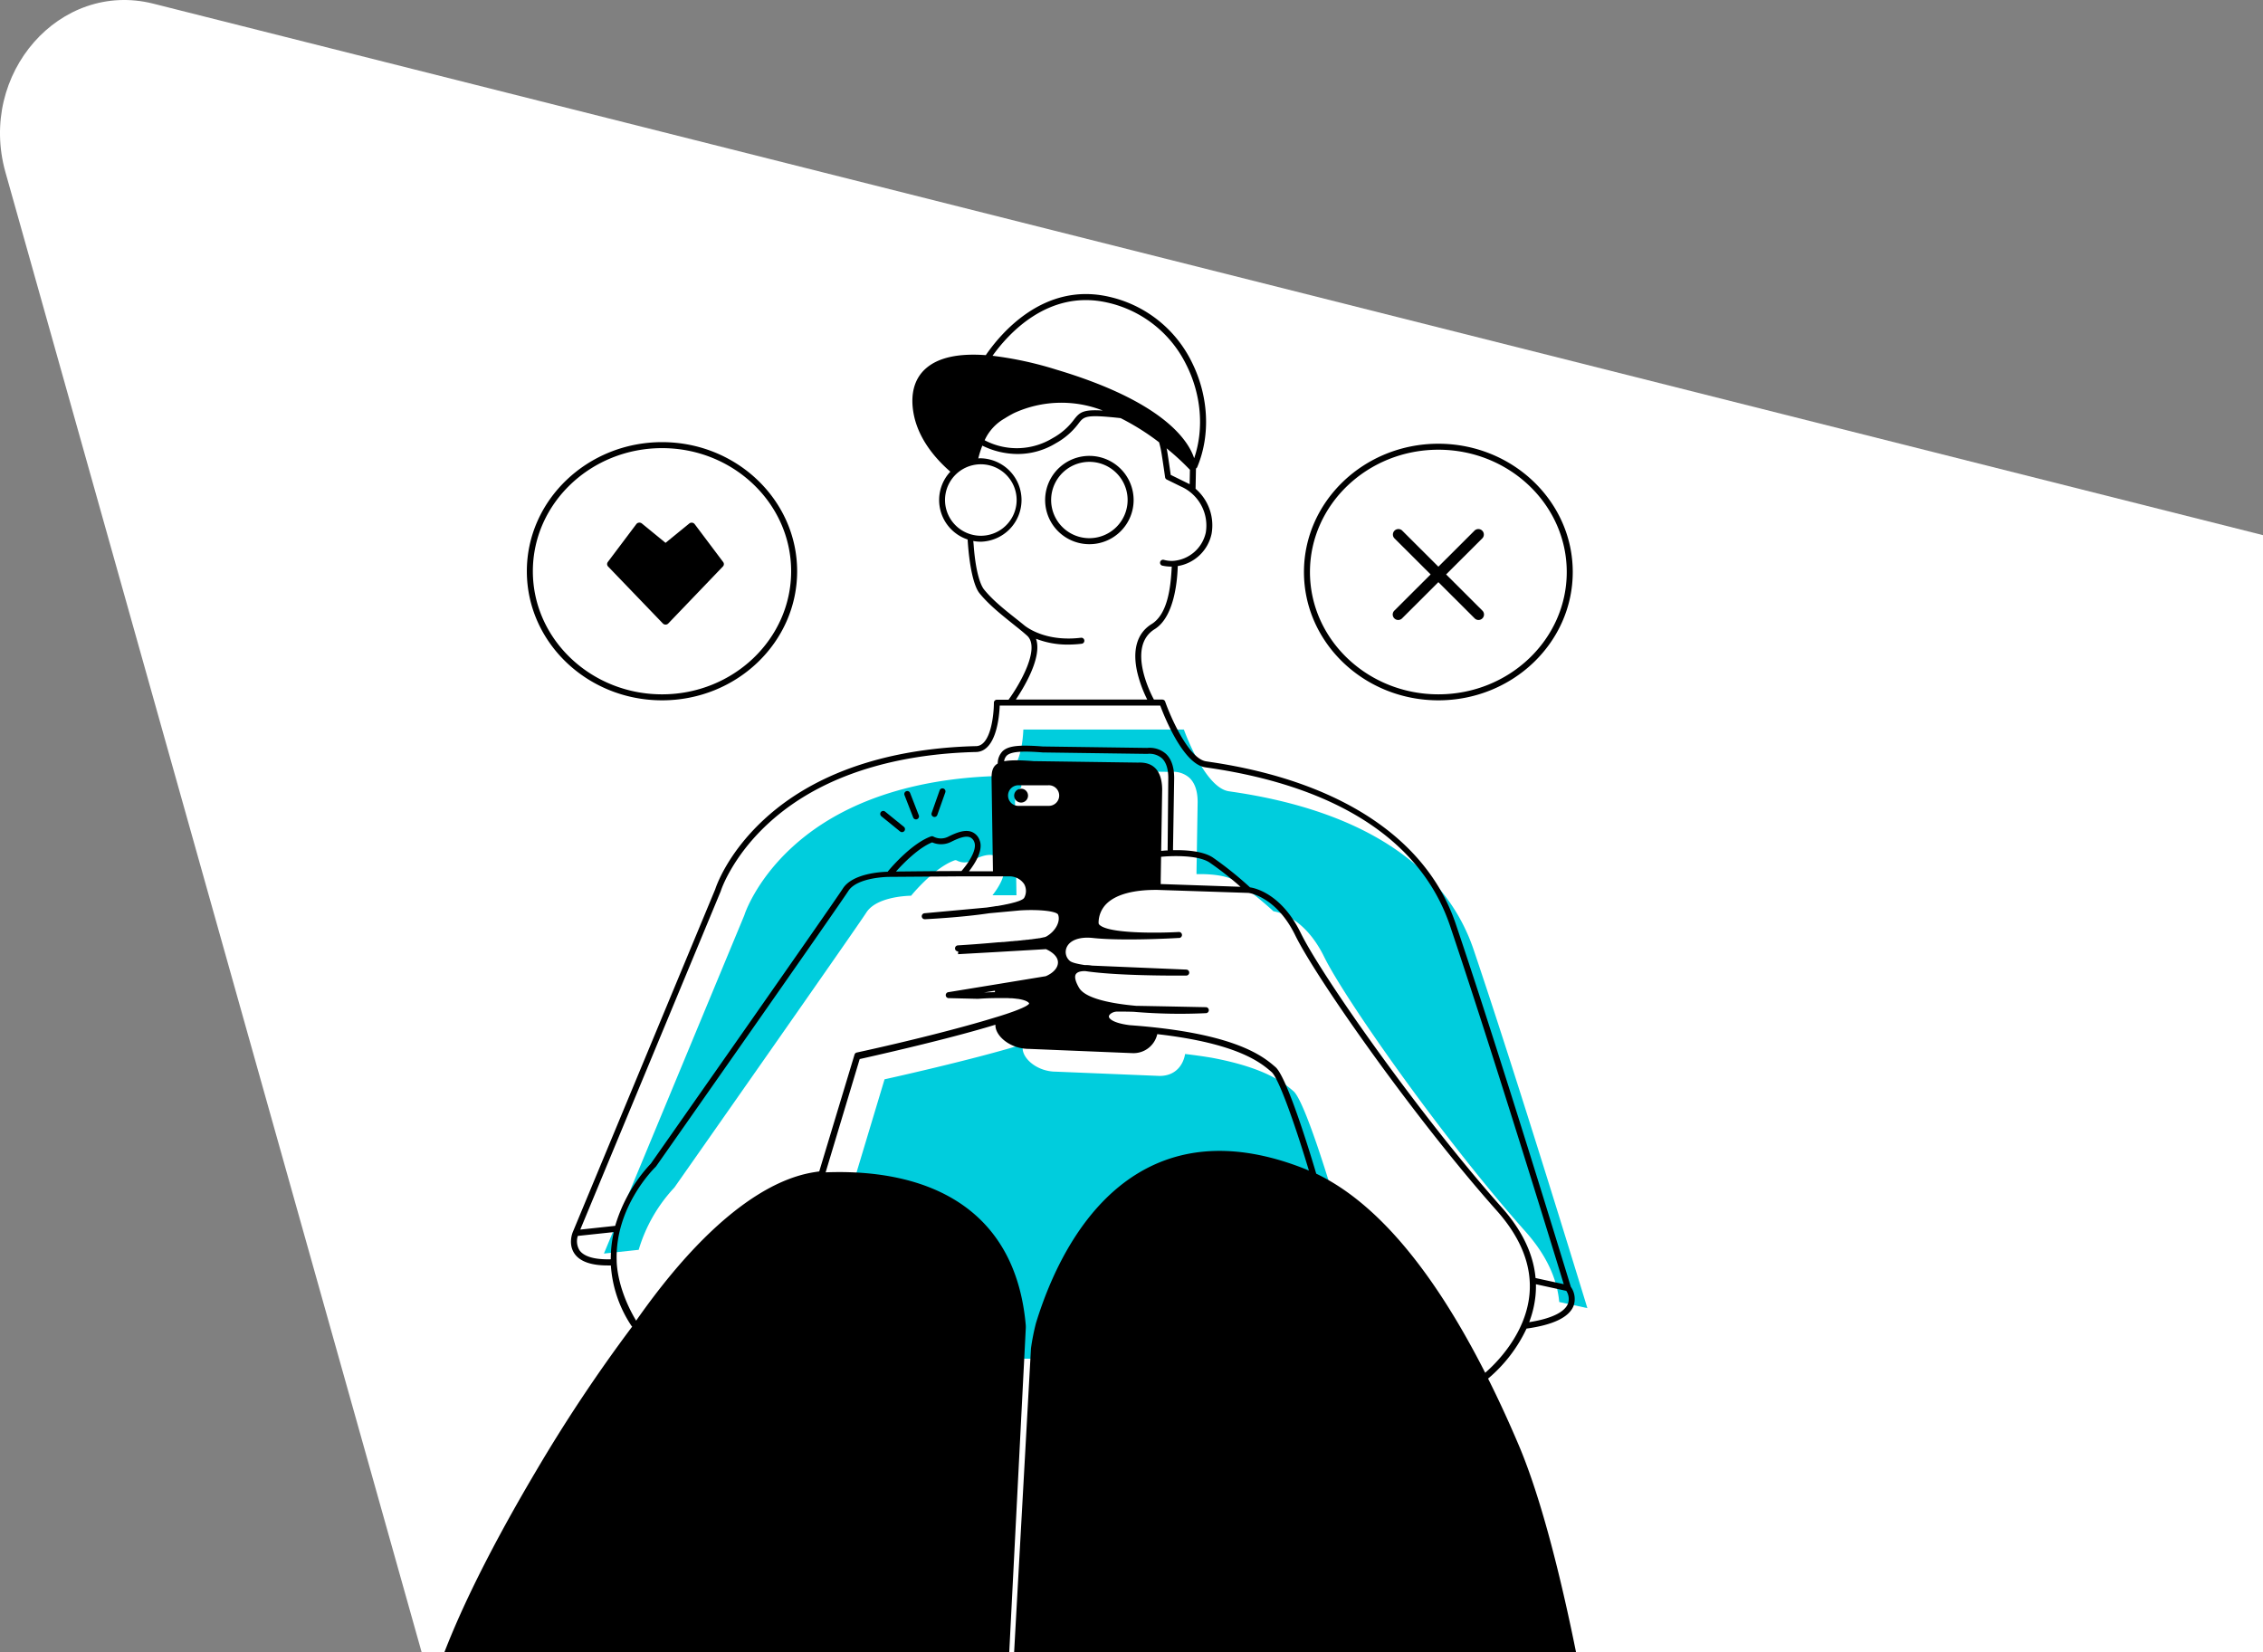
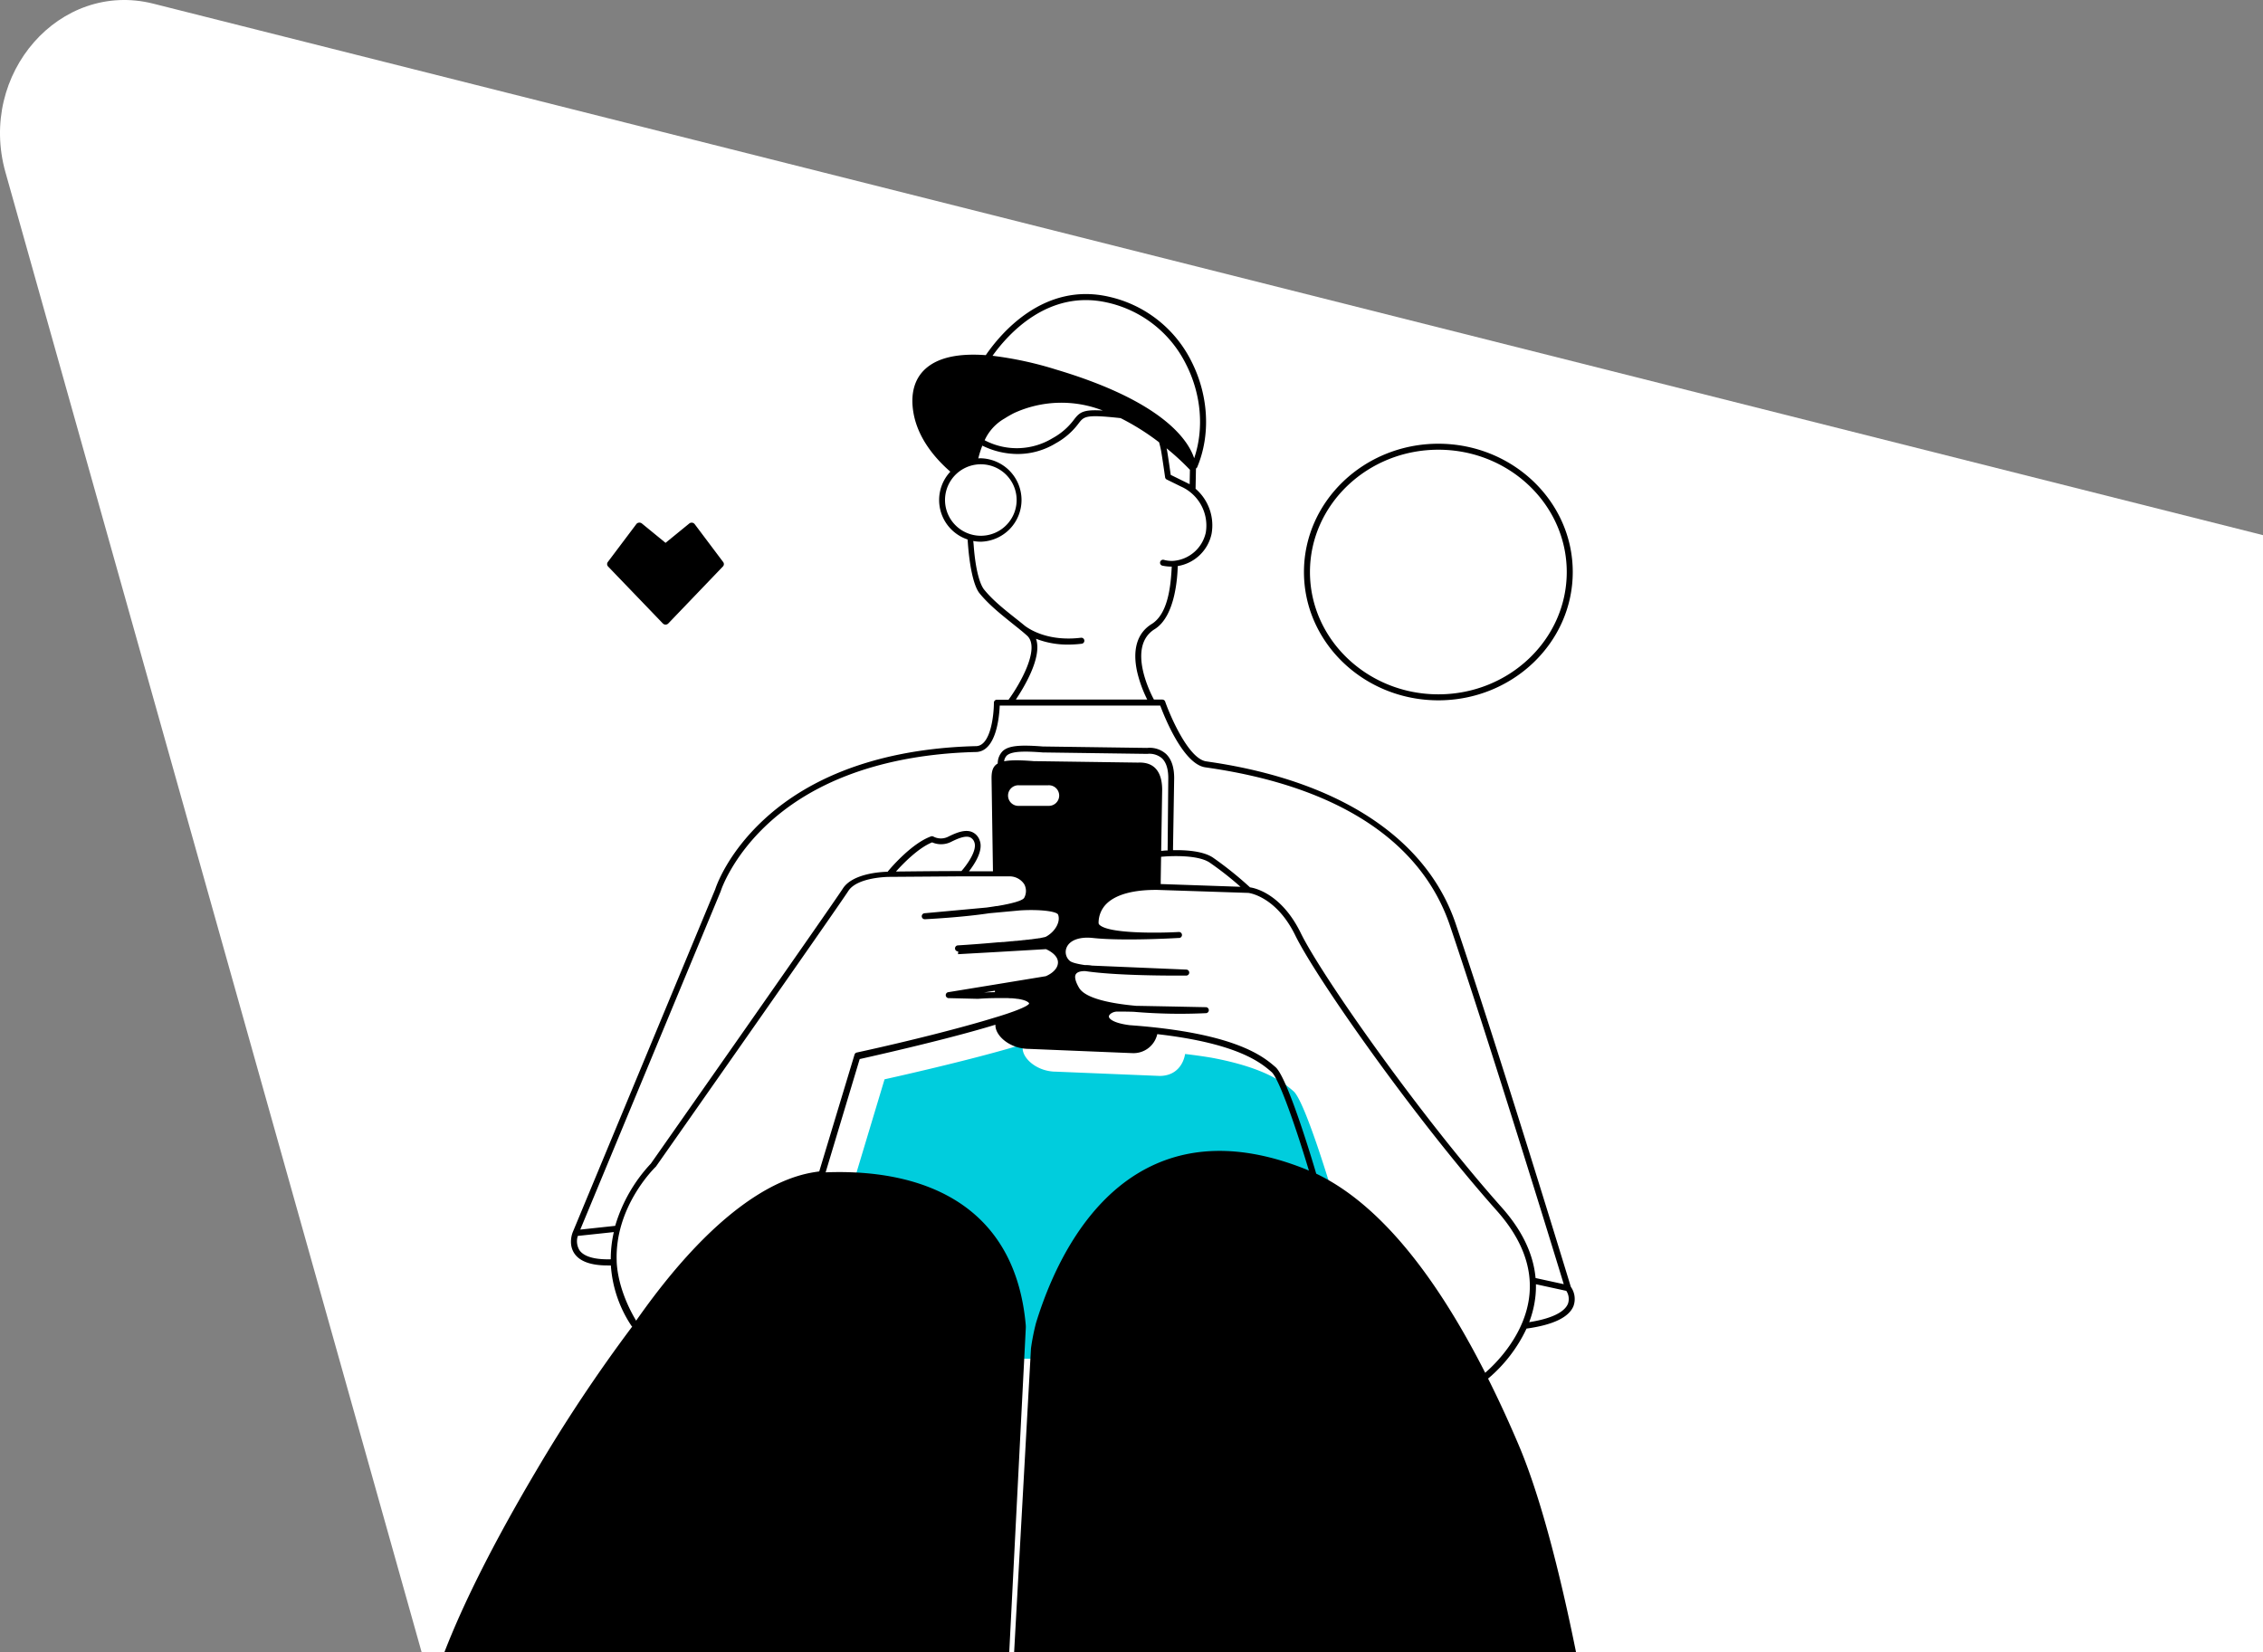
<svg xmlns="http://www.w3.org/2000/svg" viewBox="0 0 780 570" xml:space="preserve" style="fill-rule:evenodd;clip-rule:evenodd;stroke-linejoin:round;stroke-miterlimit:2" width="300px" height="219px" preserveAspectRatio="none">
  <rect x="0" y="0" width="780" height="570" fill="#808080" stroke="none" />
  <path d="M2.578 59.532C-7.64 25.627 22.677-6.624 57.148 1.479l1008.282 237.02c34.47 8.103 47.24 50.484 22.99 76.285L379.014 1069.47c-24.253 25.8-67.342 15.67-77.56-18.23L2.578 59.532Z" style="fill:#fff;fill-rule:nonzero" transform="matrix(.934 0 0 1.002 -.53 -.217)" />
  <g transform="translate(100.5 87)">
    <clipPath id="a">
      <path d="M0 0h529v483H0z" />
    </clipPath>
    <g clip-path="url(#a)">
-       <path d="m107.659 345.524 48.418-116.792c0-.124 3.756-11.721 16.409-23.369 21.177-19.503 50.694-24.154 71.779-24.63 6.817-.392 7.811-12.34 7.955-16.009h55.329c1.356 3.658 7.832 20.04 15.416 21.281l1.593.237c44.393 6.543 73.041 25.364 82.859 54.417 14.536 42.996 35.662 112.048 39.21 123.696l-9.704-2.119c-.734-8.268-4.645-16.454-11.67-24.35-28.171-31.668-62.074-79.946-69.316-94.674-6.508-13.333-15.519-15.504-17.485-15.772a124.704 124.704 0 0 0-12.88-10.336c-3.425-2.222-9.311-2.584-13.667-2.491v-.795l.393-24.093c0-3.752-.952-6.553-2.814-8.33a8.478 8.478 0 0 0-6.518-2.067l-35.93-.496c-8.277-.641-11.867-.228-13.843 1.602a5.972 5.972 0 0 0-1.697 4.268c-1.655.962-2.141 2.584-2.141 5.054l.496 32.144h-8.276c1.996-2.532 5.059-7.235 3.693-10.666a4.801 4.801 0 0 0-2.731-2.936c-2.38-.909-5.287.259-8.08 1.644a5.542 5.542 0 0 1-5.09 0 1.028 1.028 0 0 0-.869-.083c-6.425 2.305-13.45 10.336-14.961 12.196-2.338.052-12.114.6-15.435 5.809-3.321 5.209-64.04 91.862-66.161 94.88a53.732 53.732 0 0 0-12.302 21.488l-11.98 1.292Z" style="fill:#00cddd;fill-rule:nonzero" />
      <path d="M345.355 289.526c-3.166-2.739-9.394-8.052-28.265-11.576a182.228 182.228 0 0 0-9.115-1.282c-.569 3.483-3.041 7.566-8.783 7.566l-35.672-1.468c-6.467 0-11.546-4.434-11.546-8.113v-1.302c-17.66 5.467-47.591 12.051-47.591 12.051l-12.022 40.009c-2.845 1.116-5.441 2.149-7.841 3.1v53.301h176.281v-53.745l-1.604-1.902s-9.704-33.032-13.842-36.639Z" style="fill:#00cddd;fill-rule:nonzero" />
-       <path d="M251.445 185.137a2.388 2.388 0 1 0 1.992 3.706 2.388 2.388 0 0 0 .215-2.241 2.377 2.377 0 0 0-2.207-1.465ZM274.992 70.298a15.244 15.244 0 0 0-14.097 9.4 15.224 15.224 0 0 0 3.304 16.607 15.257 15.257 0 0 0 23.467-2.315 15.224 15.224 0 0 0 2.566-8.468 15.239 15.239 0 0 0-4.47-10.759 15.264 15.264 0 0 0-10.77-4.465Zm0 28.392a13.174 13.174 0 0 1-12.184-8.121 13.162 13.162 0 0 1 9.599-17.96 13.195 13.195 0 0 1 7.617.747 13.163 13.163 0 0 1 8.139 12.166 13.17 13.17 0 0 1-3.86 9.304 13.198 13.198 0 0 1-9.311 3.864ZM127.699 154.636c25.699 0 46.556-19.979 46.556-44.536 0-24.557-20.898-44.546-46.556-44.546-25.657 0-46.607 19.978-46.607 44.546 0 24.567 20.909 44.536 46.607 44.536Zm0-87.015c24.551 0 44.487 19.058 44.487 42.479 0 23.42-19.977 42.469-44.487 42.469-24.509 0-44.538-19.049-44.538-42.469 0-23.421 19.978-42.479 44.538-42.479Z" style="fill-rule:nonzero" />
      <path d="M127.958 128.104a1.274 1.274 0 0 0 .942.403 1.298 1.298 0 0 0 .951-.403l18.809-19.637a1.176 1.176 0 0 0 .103-1.54l-9.818-13.075a1.32 1.32 0 0 0-1.883-.217l-8.162 6.667-8.153-6.677a1.38 1.38 0 0 0-1.035-.289 1.268 1.268 0 0 0-.889.506l-9.829 13.075a1.197 1.197 0 0 0 .104 1.55l18.86 19.637ZM395.271 154.636c25.534 0 46.318-19.855 46.318-44.267 0-24.413-20.784-44.267-46.318-44.267-25.533 0-46.328 19.854-46.328 44.267 0 24.412 20.785 44.267 46.328 44.267Zm0-86.467c24.396 0 44.249 18.934 44.249 42.2 0 23.265-19.853 42.2-44.249 42.2-24.395 0-44.259-18.925-44.259-42.2 0-23.276 19.874-42.2 44.259-42.2Z" style="fill-rule:nonzero" />
-       <path d="M380.094 126.358a1.85 1.85 0 0 0 1.335.558 1.893 1.893 0 0 0 1.334-.558l12.509-12.496 12.507 12.496a1.86 1.86 0 0 0 1.335.558 1.894 1.894 0 0 0 1.849-2.258 1.884 1.884 0 0 0-.514-.966l-12.508-12.496 12.508-12.486a1.89 1.89 0 0 0-1.35-3.164 1.893 1.893 0 0 0-1.32.488l-12.507 12.495-12.509-12.495a1.89 1.89 0 0 0-2.611.068 1.886 1.886 0 0 0-.058 2.608l12.508 12.486-12.508 12.496a1.866 1.866 0 0 0-.413 2.056c.096.228.236.436.413.61ZM209.7 199.855a1.039 1.039 0 0 0 1.172.146 1.024 1.024 0 0 0 .514-.632c.039-.135.049-.276.031-.415a1.015 1.015 0 0 0-.414-.702l-6.424-5.219a1.038 1.038 0 0 0-1.449.145 1.016 1.016 0 0 0-.23.759c.013.135.053.266.118.386.064.12.151.226.257.312l6.425 5.22ZM214.252 195.059a1.037 1.037 0 0 0 .962.662.915.915 0 0 0 .372-.073 1.034 1.034 0 0 0 .6-1.333l-3-7.721a1.033 1.033 0 0 0-1.335-.589 1.042 1.042 0 0 0-.574.549 1.023 1.023 0 0 0-.015.795l2.99 7.71ZM221.247 194.821c.109.039.225.06.341.062a1.034 1.034 0 0 0 .973-.682l2.762-7.804a1.036 1.036 0 1 0-1.955-.692l-2.752 7.803a1.037 1.037 0 0 0 .631 1.313Z" style="fill-rule:nonzero" />
      <path d="M422.956 411.589c-3.448-8.131-6.966-15.772-10.553-22.925a50.55 50.55 0 0 0 13.253-17.25c9.125-1.271 14.567-3.865 16.171-7.741a7.232 7.232 0 0 0-.9-6.666c-1.19-3.897-24.178-79.398-39.687-125.278-9.942-29.415-39.965-49.228-84.525-55.812l-1.562-.237c-5.938-.972-12.156-15.214-14.049-20.61a1.039 1.039 0 0 0-.973-.692h-2.896c-1.035-1.86-9.477-18.263.269-24.309 7.169-4.455 7.842-18.263 7.935-21.757a14.278 14.278 0 0 0 7.551-3.759 14.253 14.253 0 0 0 4.108-7.362 16.672 16.672 0 0 0-5.514-15.554l.135-6.926v-.061c.197-.109.353-.28.444-.486 4.697-11.214 3.911-24.899-2.069-36.598a41.962 41.962 0 0 0-11.696-14.294 42.024 42.024 0 0 0-16.703-7.897c-22.605-5.168-37.472 12.94-42.417 20.165-9.467-.703-16.409.827-20.692 4.62-3.9 3.452-5.369 8.723-4.242 15.255 1.552 8.992 7.698 15.968 12.715 20.33a14.34 14.34 0 0 0 5.959 23.4c.538 8.919 2.07 16.144 4.139 18.604 3.176 3.907 7.459 7.297 11.225 10.335l2.441 1.954c.114.103.373.331.797.651a91.357 91.357 0 0 1 1.893 1.633c4.801 4.423-2.896 17.333-6.269 21.932a.66.66 0 0 0-.083.176h-4.055a1.035 1.035 0 0 0-1.035 1.033c0 4.062-1.035 14.697-6.001 14.976-21.436.486-51.532 5.261-73.185 25.271-13.015 12.02-16.73 23.689-16.854 24.092L96.93 338.103c-.093.227-1.707 4.134.611 7.483 1.883 2.687 5.711 4.041 11.38 4.041h1.128a42.693 42.693 0 0 0 7.097 20.837c.073.095.16.179.259.248a538.458 538.458 0 0 0-33.107 49.786c-37.162 62.83-41.641 91.222-39.417 101.361a9.24 9.24 0 0 0 8.959 7.235h189.203c2.07 0 2.07-1.303 2.07-1.83l7.935-155.705a9.153 9.153 0 0 0 0-1.405c-3.621-40.65-34.079-54.014-68.975-52.65l11.742-39.089c2.928-.651 16.222-3.638 29.403-7.028 7.449-1.923 13.087-3.504 17.381-4.827v.217c0 3.69 5.09 8.124 11.545 8.124l35.673 1.468a8.396 8.396 0 0 0 5.477-1.719 8.385 8.385 0 0 0 3.089-4.834c27.985 3.204 35.838 9.994 39.386 13.064 2.721 2.357 8.949 20.888 12.881 34.025l-1.035-.455c-22.285-8.93-41.807-8.434-58.008 1.447-18.219 11.121-29.113 32.319-35.021 51.574a77.005 77.005 0 0 0-1.738 8.786l-8.277 149.452c-.051 1.033.662 1.354 1.687 1.354 67.309.051 163.111 0 193.165 0a8.073 8.073 0 0 0 6.122-2.821 8.054 8.054 0 0 0 1.834-6.481c-3.559-22.036-13.315-77.269-26.423-108.172Zm16.957-48.701c-.859 2.067-3.911 4.816-13.336 6.304a35.696 35.696 0 0 0 2.173-9.167c.125-1.302.174-2.61.145-3.918l10.469 2.285c.437.658.713 1.409.808 2.193.096.784.007 1.58-.259 2.323v-.02ZM281.199 17.401a39.957 39.957 0 0 1 27.012 21.115c5.349 10.398 6.363 22.398 2.887 32.599-2.069-6.305-10.843-19.638-47.591-30.604a122.972 122.972 0 0 0-21.902-4.754c5.266-7.38 19.119-23.038 39.594-18.356Zm28.44 57.693-.093 4.971-6.528-3.214c-.218-1.561-.869-6.088-1.231-8.268-.052-.311-.135-.6-.197-.9a87.782 87.782 0 0 1 8.049 7.411ZM245.713 57.42a38.64 38.64 0 0 1 3.31-1.901 39.152 39.152 0 0 1 30.582-.869c-6.848-.413-7.976.589-9.983 3.204a22.765 22.765 0 0 1-7.366 6.357 23.76 23.76 0 0 1-23.372.692 16.547 16.547 0 0 1 6.818-7.483h.011Zm-20.381 29.715a12.315 12.315 0 0 1 1.351-7.422 12.338 12.338 0 0 1 5.426-5.247 12.35 12.35 0 0 1 14.187 2.34 12.329 12.329 0 0 1 2.342 14.173 12.342 12.342 0 0 1-19.795 3.263 12.333 12.333 0 0 1-3.511-7.107Zm31.254 46.262a29.68 29.68 0 0 0 11.08 2.005 39.758 39.758 0 0 0 4.666-.289c.136-.017.267-.06.387-.127.119-.067.224-.156.308-.264a1.028 1.028 0 0 0 .216-.767 1.032 1.032 0 0 0-.391-.694 1.022 1.022 0 0 0-.363-.184 1.024 1.024 0 0 0-.405-.031c-11.111 1.343-17.526-2.75-19.357-4.135a167.209 167.209 0 0 0-3.104-2.501c-3.683-2.925-7.862-6.201-10.904-9.963-1.552-1.892-3.021-7.173-3.611-15.245-.062-.848-.113-1.168-.155-1.54.863.161 1.739.244 2.617.248a14.424 14.424 0 0 0 9.941-4.349 14.393 14.393 0 0 0 0-20.087 14.424 14.424 0 0 0-9.941-4.349c-.3 0-.589 0-.879.052.363-1.502.83-2.976 1.397-4.414a27.735 27.735 0 0 0 12.166 2.884 25.213 25.213 0 0 0 13.109-3.679 24.608 24.608 0 0 0 7.893-6.863c1.904-2.47 2.432-3.152 14.484-1.84a82.764 82.764 0 0 1 13.264 8.341c.316 1.094.572 2.205.765 3.328.445 2.594 1.304 8.682 1.314 8.744a1.03 1.03 0 0 0 .559.775l4.935 2.429a14.74 14.74 0 0 1 6.979 6.488 14.72 14.72 0 0 1 1.546 9.398 12.465 12.465 0 0 1-3.973 6.715 12.483 12.483 0 0 1-7.19 3.041 10.336 10.336 0 0 1-3.27-.351 1.027 1.027 0 0 0-.82.104 1.033 1.033 0 0 0 .386 1.911c.976.205 1.971.309 2.969.311h.166c-.332 7.038-1.366 16.361-6.922 19.813-5.017 3.1-6.724 8.878-4.955 16.671a43.678 43.678 0 0 0 3.435 9.395h-45.294c2.276-3.421 9.259-14.408 6.952-20.981ZM110.018 347.498c-5.483.155-9.218-.899-10.77-3.101a5.98 5.98 0 0 1-.59-4.961l12.415-1.323a40.89 40.89 0 0 0-1.055 9.385Zm-10.512-10.243 48.429-116.791c0-.125 3.756-11.721 16.408-23.369 21.178-19.503 50.695-24.154 71.769-24.63 6.828-.393 7.821-12.34 7.966-16.01h55.329c1.355 3.659 7.832 20.041 15.415 21.281l1.594.238c44.383 6.543 73.041 25.364 82.859 54.417 14.484 42.996 35.662 112.048 39.21 123.696l-9.715-2.119c-.734-8.268-4.635-16.454-11.659-24.351-28.172-31.668-62.075-79.945-69.265-94.673-6.508-13.333-15.519-15.504-17.495-15.772a123.062 123.062 0 0 0-12.87-10.336c-3.424-2.222-9.311-2.584-13.667-2.491v-.796l.394-24.092c0-3.752-.952-6.553-2.814-8.33a8.5 8.5 0 0 0-6.518-2.068l-35.931-.496c-8.277-.64-11.867-.227-13.853 1.602a6.036 6.036 0 0 0-1.697 4.269c-1.655.961-2.131 2.584-2.131 5.054l.486 32.144h-8.276c1.986-2.532 5.048-7.235 3.693-10.667a4.8 4.8 0 0 0-2.731-2.935c-2.38-.909-5.287.259-8.08 1.644a5.536 5.536 0 0 1-5.09 0 1.034 1.034 0 0 0-.88-.083c-6.414 2.305-13.449 10.335-14.949 12.196-2.338.051-12.115.599-15.436 5.808-3.321 5.21-64.04 91.863-66.161 94.881a53.564 53.564 0 0 0-12.301 21.487l-12.033 1.292Zm192.256-161.131-36.004-.506c-4.738-.372-7.966-.383-10.159.051.078-.752.41-1.456.941-1.995 1.035-.899 2.949-1.333 6.425-1.333 1.624 0 3.58.093 5.918.279l36.065.496a6.626 6.626 0 0 1 5.059 1.53c1.438 1.375 2.173 3.679 2.173 6.821l-.228 24.971c-.869 0-1.634.104-2.224.155l.341-21.074c0-3.679-.962-9.746-8.307-9.395Zm7.811 40.309.124-7.804c2.866-.289 12.415-.806 16.657 1.933a108.459 108.459 0 0 1 10.718 8.413l-26.961-.93h-.538v-1.612Zm-68.727-2.884c-8.701 0-18.25.124-22.533.165 2.493-2.78 7.738-8.175 12.477-10.066a7.688 7.688 0 0 0 6.59-.207c2.255-1.127 4.78-2.191 6.414-1.561a2.81 2.81 0 0 1 1.552 1.747c1.045 2.852-2.638 7.876-4.5 9.963v-.041Zm-1.138 28.681 12.518-.702 17.785-1.034c.848.362 4.252 2.015 4.138 4.703-.145 2.883-3.642 4.403-4.211 4.63l-17.526 2.883-15.974 2.615a1.04 1.04 0 0 0-.962 1.106 1.039 1.039 0 0 0 1.107.961l9.932.238h.114a87.917 87.917 0 0 1 5.856-.248h4.469l.704.052h.589l.714.062.393.052c.249 0 .476.051.704.092h.269l.859.156.238.051.61.145.207.062.672.217.114.052.445.217.134.083c.146.083.282.184.404.299a.61.61 0 0 1 .207.383c-.07.088-.146.171-.228.248l-.093.072a3.3 3.3 0 0 1-.279.207l-.114.083-.486.289-.176.093-.445.217-.279.134-.466.217-.321.135-.755.32-.507.196-.424.166-.6.227-.31.114-1.49.527-.186.062-.911.31-.227.072a89.97 89.97 0 0 1-3.301 1.034c-11.566 3.586-30.064 8.268-47.818 12.134a1.034 1.034 0 0 0-.765.713l-12.167 40.309c-5.959.889-29.506 3.442-63.109 51.492-4.138-6.905-6.445-14.325-6.704-20.372v-.268c-.652-18.47 12.674-31.7 13.449-32.444l.124-.145c2.566-3.658 62.851-89.671 66.265-95.025 3.104-4.816 13.884-4.868 14.184-4.868l24.137-.176h17.474a6.041 6.041 0 0 1 4.852 2.729 4.9 4.9 0 0 1 0 4.62.712.712 0 0 1-.155.217l-.073.072-.165.145-.135.083-.207.134-.176.083-.248.124-.217.103-.279.114-.259.103-.331.104-.3.103-.352.114-.341.103-.331.083-.911.237-.3.073-.559.124-.331.083-.589.113-.352.073-.641.134-.352.062-.693.124-.331.062-.766.134h-.29l-.848.145-2.39.351-21.447 1.975a1.045 1.045 0 0 0-.911.704 1.036 1.036 0 0 0 .655 1.312c.129.043.265.06.401.051 4.304-.228 13.925-.827 22.171-2.067l10.532-.972c6.58-.424 12.736.258 13.191 1.478.879 2.398-.952 5.788-4.139 7.555l-.33.145h-.125l-.331.114h-.165l-.518.134h-.062l-.682.155h-.218l-.589.114h-.259l-.766.134h-.124l-1.034.155h-.238l-.859.124h-.29l-.951.124h-.207l-1.232.155h-.175l-1.097.124h-.342l-1.034.114h-.259l-1.386.145h-.062l-1.242.124h-.382l-1.035.093h-.393l-1.397.124c-4.376.392-8.876.723-12.642.951a1.038 1.038 0 0 0-.973 1.095 1.037 1.037 0 0 0 1.097.972l-.062.971Zm12.725 13.106a76.85 76.85 0 0 0-3.818.113l3.808-.62.01.507Zm18.436-64.287H250.73a3.58 3.58 0 0 1-1.421-.2 3.557 3.557 0 0 1-2.087-4.719c.186-.446.461-.849.809-1.184a3.56 3.56 0 0 1 2.627-.998h10.129a3.553 3.553 0 0 1 2.647.94 3.548 3.548 0 0 1 1.14 2.567 3.56 3.56 0 0 1-3.705 3.594Zm92.284 126.858c-1.448-4.92-9.9-33.146-14.018-36.712-4.118-3.565-13.646-11.813-50.26-14.47-5.773-.733-7.242-2.304-7.169-3.038.072-.734 1.355-1.654 2.896-1.654.932 0 3.001 0 5.629.073a187.39 187.39 0 0 0 24.829.475 1.035 1.035 0 1 0 0-2.067c-.196 0-14.898-.31-23.961-.465-9.156-.837-17.536-2.636-19.657-6.202-1.303-2.211-1.686-3.896-1.096-4.754.59-.858 1.924-1.034 3.176-1.034 10.677 1.623 30.106 1.582 34.876 1.551a1.034 1.034 0 0 0 0-2.067l-32.517-1.375a12.889 12.889 0 0 0-2.504-.186c-2.679-.403-4.552-.889-5.173-1.478a4.004 4.004 0 0 1-1.034-4.661c1.138-2.502 4.531-3.7 9.063-3.204 9.466 1.033 26.34.186 29.299 0h.393a1.04 1.04 0 0 0 .918-.695 1.03 1.03 0 0 0-.048-.792 1.025 1.025 0 0 0-.593-.526 1.03 1.03 0 0 0-.401-.054l-1.035.051c-7.128.341-23.123.455-26.257-2.491a.872.872 0 0 1-.352-.661 9.225 9.225 0 0 1 2.855-6.759c3.238-3.101 9.198-4.724 17.299-4.662h.155l31.327 1.034c.538.062 9.693 1.405 16.16 14.655 7.242 14.832 41.3 63.358 69.585 95.139 8.277 9.364 12.074 19.069 11.122 28.826-1.345 13.953-11.97 24.123-15.25 26.955-18.177-35.823-37.71-58.892-58.257-68.71v-.042Z" style="fill-rule:nonzero" />
    </g>
  </g>
</svg>